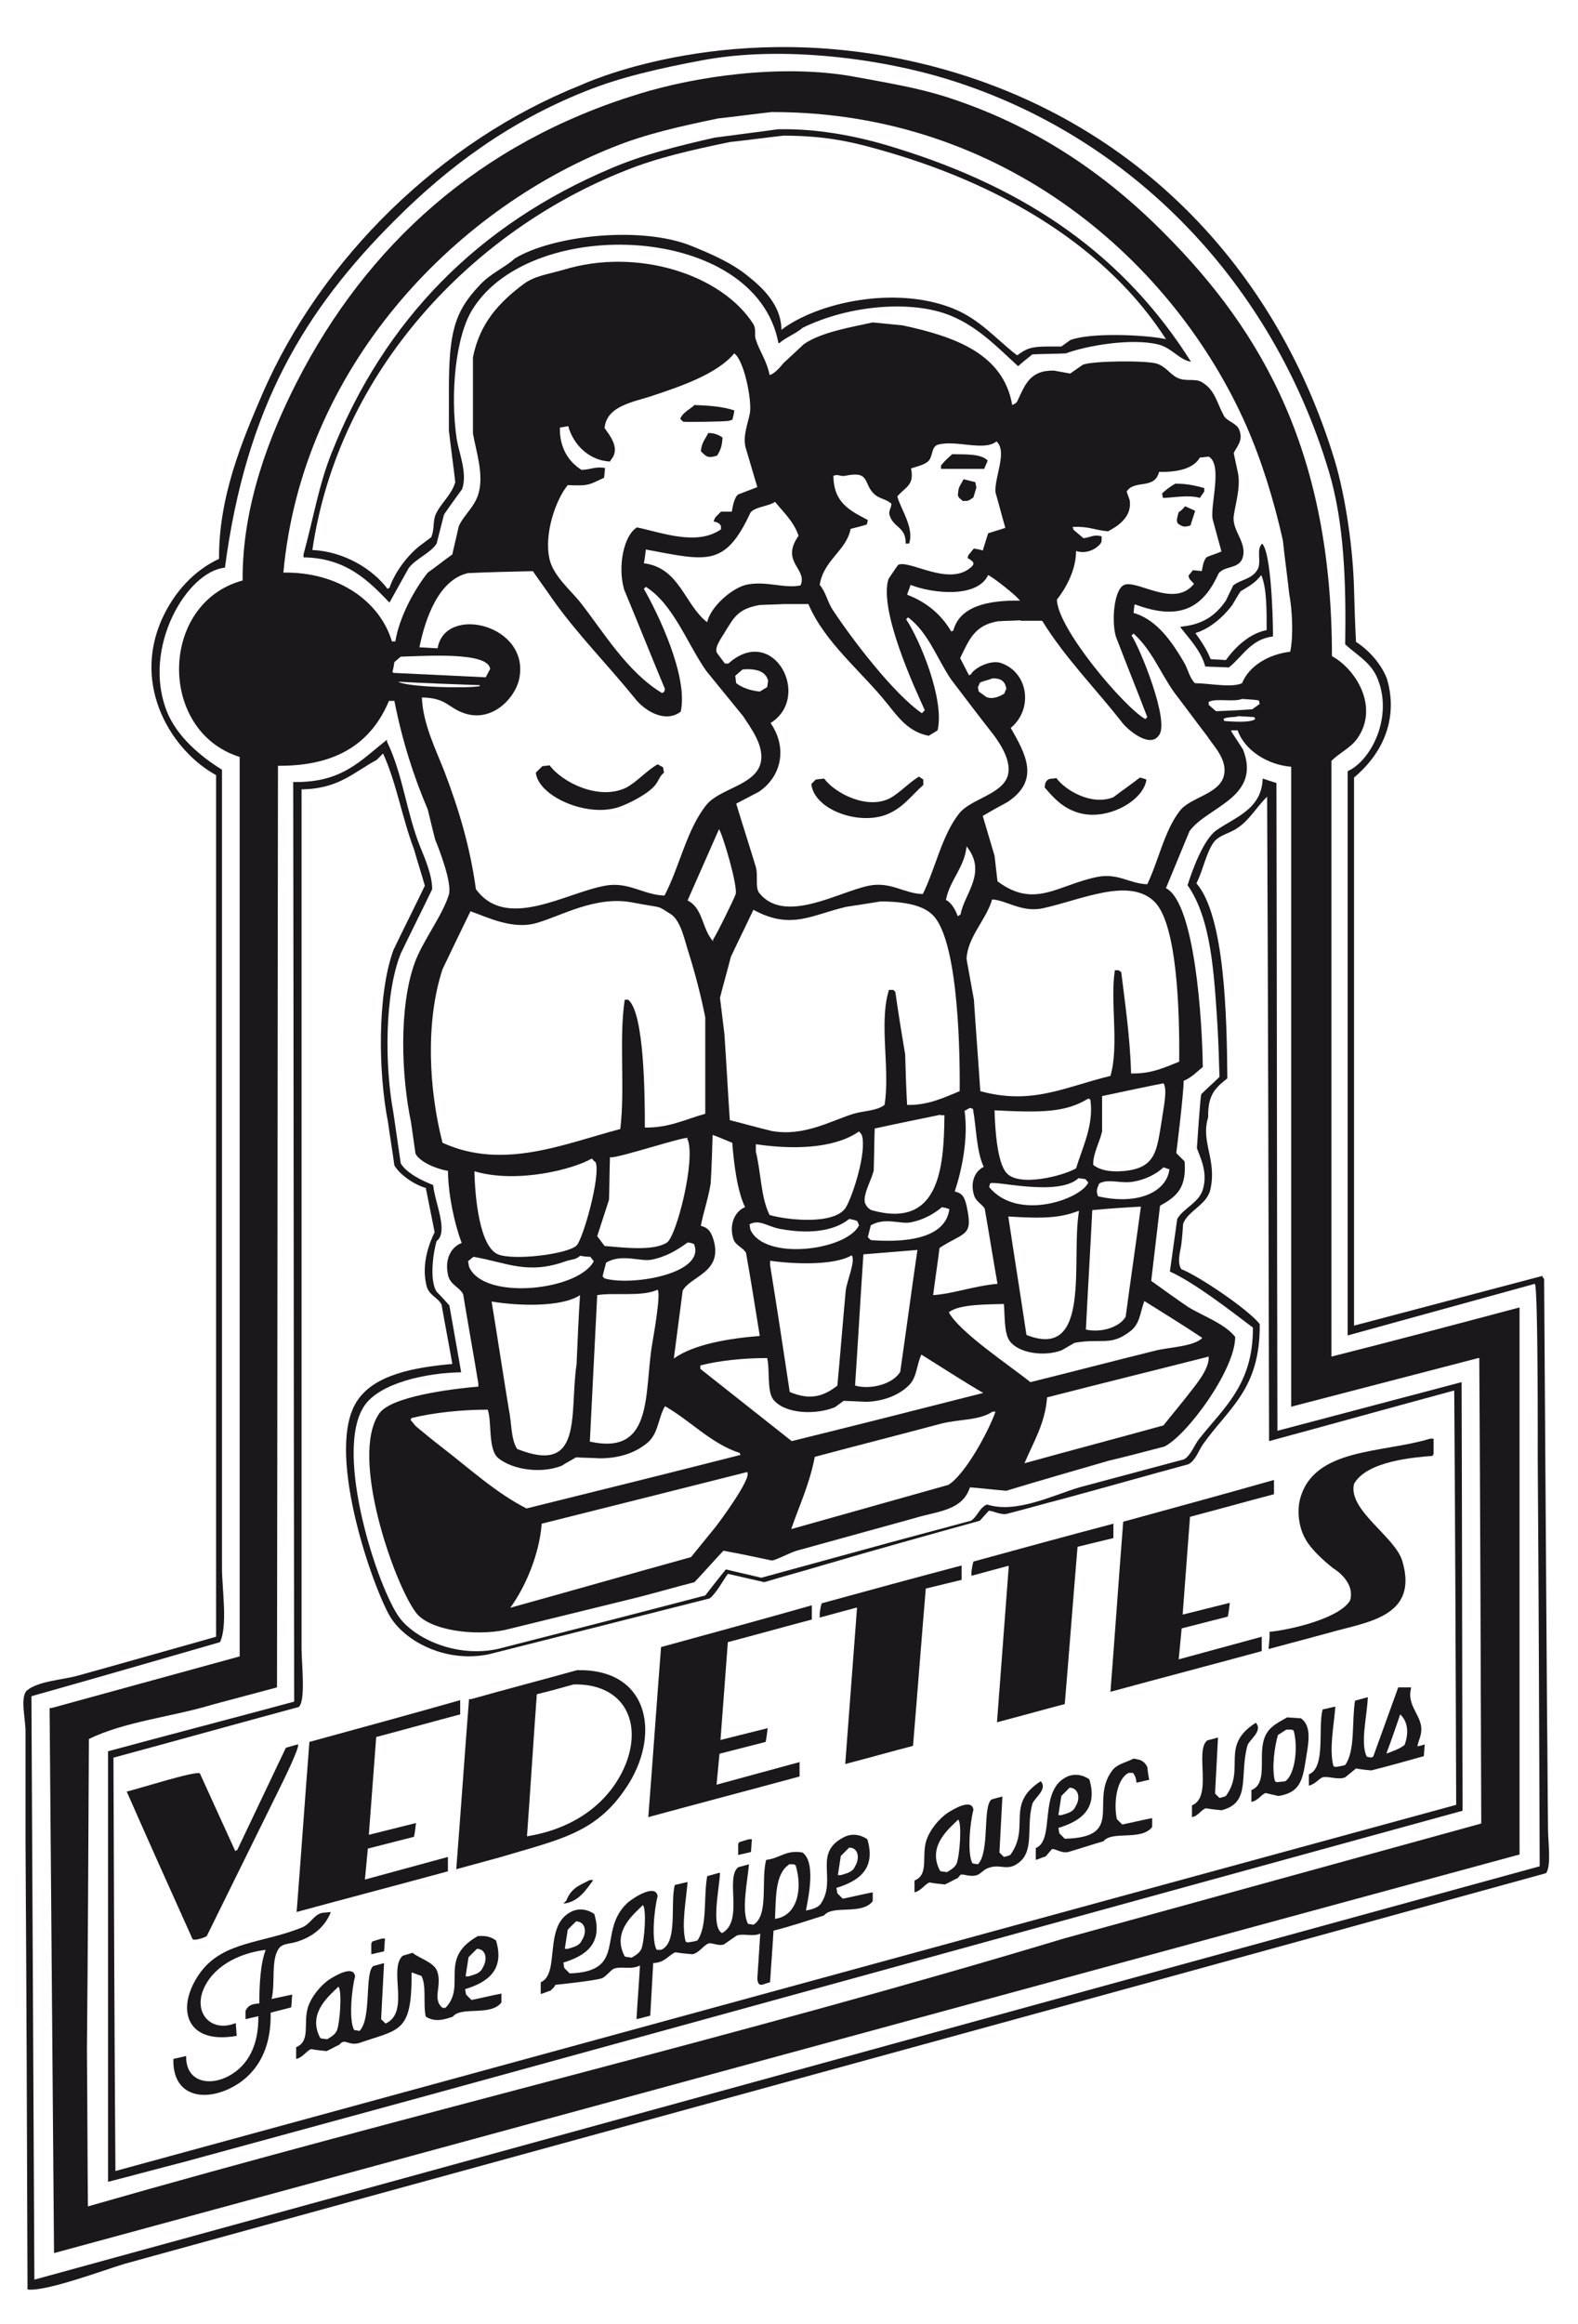
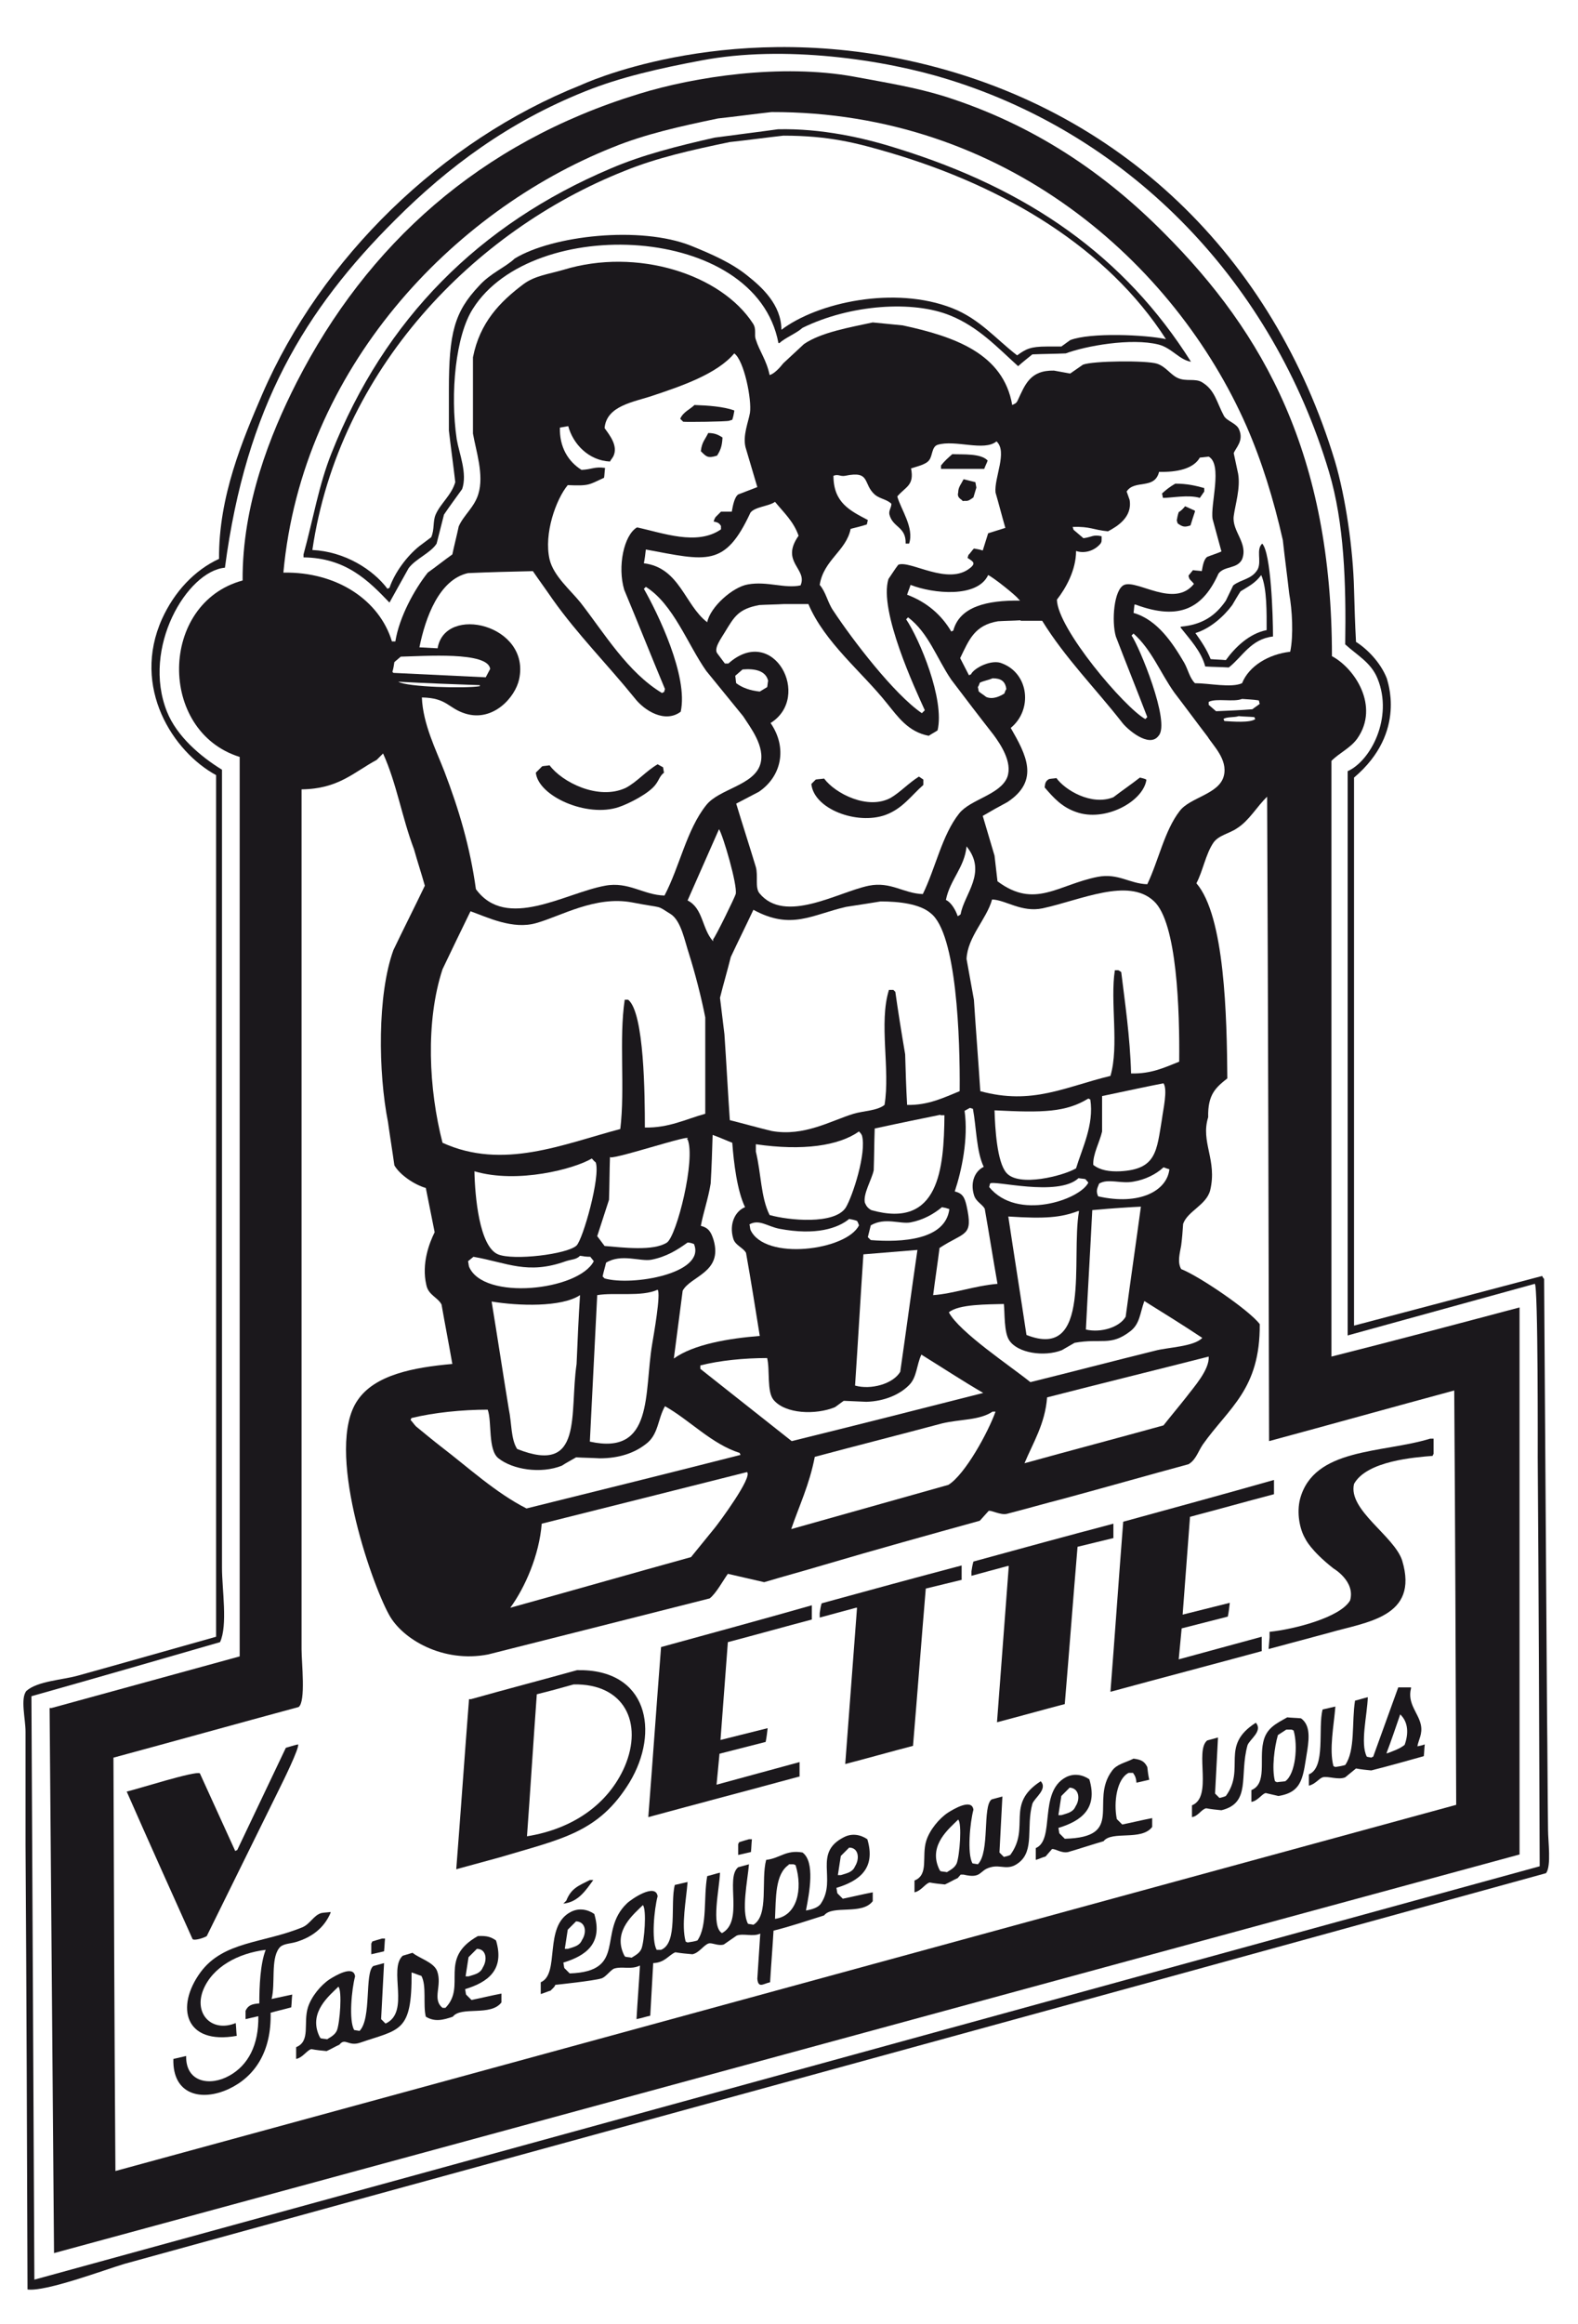
<svg xmlns="http://www.w3.org/2000/svg" xmlns:xlink="http://www.w3.org/1999/xlink" version="1.1" id="Calque_1" x="0px" y="0px" viewBox="0 0 321.3 472.8" style="enable-background:new 0 0 321.3 472.8;" xml:space="preserve">
  <style type="text/css">
	.Ombre_x0020_portée{fill:none;}
	.Arrondis_x0020_2 pt{fill:#FFFFFF;stroke:#000000;stroke-miterlimit:10;}
	.Miroir_x0020_dynamique X{fill:none;}
	.Biseau_x0020_adouci{fill:url(#SVGID_1_);}
	.Crépuscule{fill:#FFFFFF;}
	.Feuillage_GS{fill:#FFDD00;}
	.Pompadour_GS{fill-rule:evenodd;clip-rule:evenodd;fill:#51AEE2;}
	.st0{clip-path:url(#SVGID_3_);fill-rule:evenodd;clip-rule:evenodd;fill:#1B181C;}
	.st1{clip-path:url(#SVGID_3_);fill-rule:evenodd;clip-rule:evenodd;fill:#FFFFFF;}
	.st2{clip-path:url(#SVGID_3_);fill:#1B181C;}
</style>
  <linearGradient id="SVGID_1_" gradientUnits="userSpaceOnUse" x1="0" y1="0" x2="0.707" y2="0.707">
    <stop offset="0" style="stop-color:#E6E6EB" />
    <stop offset="0.174" style="stop-color:#E2E2E6" />
    <stop offset="0.352" style="stop-color:#D5D4D8" />
    <stop offset="0.532" style="stop-color:#C0BFC2" />
    <stop offset="0.714" style="stop-color:#A4A2A4" />
    <stop offset="0.895" style="stop-color:#828282" />
    <stop offset="1" style="stop-color:#6B6E6E" />
  </linearGradient>
  <g>
    <defs>
      <rect id="SVGID_2_" x="4" y="4" width="311.8" height="462.2" />
    </defs>
    <clipPath id="SVGID_3_">
      <use xlink:href="#SVGID_2_" style="overflow:visible;" />
    </clipPath>
    <path class="st0" d="M275.7,158.2v111.5c12.8-3.4,25.5-6.7,38.3-10.1c0.1,0.2,0.2,0.4,0.4,0.6c0.2,29.6,0.4,59.2,0.6,88.9   c0.1,7.7,0.1,15.5,0.2,23.2c0,2.3,0.7,7.3-0.4,8.8c-25.4,7-50.9,14-76.3,21c-55.4,15.2-110.9,30.4-166.3,45.6   c-15.6,4.3-31.3,8.6-46.9,12.9c-4,1.2-16,5.7-19.7,5.2v-0.4c-0.1-30-0.2-60.1-0.4-90.1v-23c0-2.6-1.1-6.8,0.2-8.3   c2.3-2,7.3-2.2,10.5-3.1c9.4-2.6,18.8-5.3,28.1-7.9V157.7c-8.7-4.7-17.3-17.8-11-31.8c2.5-5.5,6.6-9.9,11.6-12.2   c-0.1-12.7,4.8-24.2,8.8-33.5c12-27.7,36.5-51.6,64.9-62.9c0,0,28.2-13.3,66.6-5c43.4,9.4,74.4,40.2,86.9,81.5   c2.2,7.4,3.7,17.9,3.9,26.1c0.1,3.6,0.2,7.1,0.4,10.7c2.1,1.3,5,4.1,6.3,7.5C282.3,138.2,286.7,148.9,275.7,158.2" />
    <path class="st1" d="M312.5,261.2c-12.7,3.5-25.4,7-38.1,10.5V156.9c4.7-2.1,9.3-10.9,6.1-18.8c-1.3-3.3-4.2-4.8-6.6-7   c0.2-12.5-0.2-24.7-3.3-35.1c-11.4-38.1-39.8-68.1-77.4-79.8c-13.1-4.1-33.6-7.1-50.4-3.9c-8.5,1.6-16.5,3.4-23.7,6.3   c-15.5,6.2-27.8,15.3-38.6,26.1C62.1,63,50.1,82.8,45.8,115.5c-7.7,0.7-17,16.3-11.8,29.3c2,5,6.8,9.1,11.2,11.8V283V319   c0,4.3,1.2,11.7-0.4,15.1c-12.8,3.7-25.6,7.4-38.4,11c0.2,39.5,0.4,79.1,0.6,118.7c102.2-28,204.3-56.1,306.5-84.1   c-0.1-27.7-0.2-55.4-0.4-83.2C313.1,296.6,313.2,261.2,312.5,261.2" />
    <path class="st0" d="M309.4,266v111.3c-99.5,27-198.9,54.1-298.4,81.1c-0.3-37-0.6-74-0.9-110.9h0.4c12.8-3.5,25.5-7,38.3-10.5V154   c-16.7-5.2-16.4-31.3,0.6-35.9c-0.1-15.4,5.6-29.7,11-40.3c14.3-28,37.3-48.8,69.7-58.7c11.3-3.5,29-6.2,43.8-3.5   c6.5,1.2,12.6,2.2,18.4,4c18.3,5.8,32.7,15.7,44.7,27.8c20.4,20.4,34.2,45.2,34.2,86.1c4.7,2.5,9.7,10.2,5.2,16.7   c-1.4,2-3.6,2.9-5.3,4.6v121.2C283.8,272.8,296.6,269.4,309.4,266" />
    <path class="st1" d="M157.1,22.8c-3.6,0.4-7.2,0.9-10.9,1.3c-7.7,1.6-14.9,3.2-21.5,5.9c-32.6,13-63.2,45-67,86.5   c11-0.2,19.6,5.7,22.1,14h0.7c0.8-5,3.9-10.6,6.6-14c1.7-1.2,3.3-2.5,5-3.7c0.4-1.9,0.9-3.8,1.3-5.7c1-2.3,3.2-3.9,4-6.6   c1.2-3.9-0.5-8.8-1.1-12.3v-9.4v-6.1c1.4-7.1,5.5-11.3,10.3-14.9c2.3-1.7,5-2,8.1-2.9c15-4.6,32.1,0.9,38.6,10.9   c0.8,1.2,0.2,2.3,0.6,3.3c0.7,2.3,2.2,4.2,2.8,7.2c0.9-0.2,2.1-1.5,2.8-2.4c1.4-1.3,2.8-2.6,4.2-3.9c3.5-2.4,9.4-3.4,14-4.4   c2,0.2,4,0.4,6.1,0.6c10.7,2.3,20.5,5.8,22.3,16.2c0.6-0.3,0.8-0.3,1.1-0.9c1.5-3.2,2.5-6.2,7.4-6.1c1.1,0.2,2.2,0.4,3.3,0.6   c0.9-0.6,1.7-1.2,2.6-1.8c2-0.8,13-0.9,15.1-0.2c1.8,0.6,2.8,2.3,4.2,2.9c1.7,0.8,3.6,0,5,0.9c2.6,1.6,2.9,4,4.4,6.8   c0.6,1.1,2.6,1.5,3.1,2.8c1,2.3-0.7,3.7-1.1,4.8c0.3,1.4,0.6,2.8,0.9,4.2c0.5,2.9-0.6,6.3-0.9,8.6c-0.4,3.1,3,5.5,1.7,8.8   c-1,2-3.6,1.3-4.8,2.9c-3.1,6.9-7.8,9.7-16.9,6.3h-0.2c-0.1,0.6-0.1,1.1-0.2,1.7c4.9,1.4,8,6.2,10.3,10.1c0.8,1.4,1.1,3.1,2.2,4.2   c2.9,0,7.4,1,9.6,0c1.4-3.5,5.4-5.9,9.8-6.4c0.7-3.3,0.4-8.6-0.2-11.8c-0.4-3.6-0.9-7.2-1.3-10.9c-1.9-8.4-4.3-16.1-7.4-23.2   C239.2,53.5,204.6,22.7,157.1,22.8" />
    <path class="st0" d="M158.4,26.3c8.8-0.2,17.4,1.7,24.3,3.9c26.8,8.3,46.3,22,59.8,43.4c-2.4-0.4-3.9-2.8-6.6-3.5   c-5.6-1.4-14.9,0.3-18.9,1.8c-2.3,0.1-4.5,0.1-6.8,0.2c-1,0.8-2,1.6-2.9,2.4c-4.2-3.8-8.1-8-13.8-10.3c-7.5-3.1-20.3-2.3-30.1,2.5   c-1.2,1.1-3.5,2-4.7,3.1h-0.2c-4.6-24.4-50.1-26.2-62.2-7C92.8,68.2,91.6,80,93,89.4c0.5,2.9,2.2,6.9,1.1,10.1   c-1.2,1.7-2.5,3.4-3.7,5.2c-0.5,2-1,3.9-1.5,5.9c-1.2,1.9-4.3,3.1-5.7,5c-1.3,2.3-2.6,4.7-3.9,7c-4.3-4.5-8.9-9.1-17.5-9.2v-0.6   c2-7.3,3.1-14.1,5.7-20.6c10.8-27.3,30.1-46.6,56.8-57.9c6.5-2.8,13.7-4.6,21.2-6.3C149.9,27.4,154.1,26.9,158.4,26.3" />
    <path class="st1" d="M159.5,27.6c-3.6,0.4-7.2,0.9-10.9,1.3c-7.7,1.6-14.9,3.2-21.5,5.9C96.6,46.9,69,75.1,63.6,111.9   c6.5,0.3,12.3,3.9,15.3,7.9c0.1-0.1,0.2-0.1,0.4-0.2c1.1-3.2,3.6-6.5,6.1-8.5c0.8-0.6,1.6-1.2,2.4-1.8c0.7-1.6,0.3-3.2,0.9-4.6   c1-2.3,3.2-3.9,4-6.6c-0.4-3.5-0.9-7-1.3-10.5v-8.3c0-11.5,1.1-15.8,6.1-21.1c2.3-2.6,5.4-3.8,7.3-5.6c7.7-4.7,25.6-6.7,35.9-2.6   c4.2,1.7,8.3,3.5,11.5,6.1c2.9,2.3,6.9,5.9,6.9,11c7.4-5.6,23.1-9,34.8-4.4c5.6,2.2,8.9,6.3,13.2,9.6c1.8-1.3,2.7-1.8,6.1-1.8h2.9   l1.8-1.3c4.1-1.6,15.4-1.1,19.5-0.2c-11.9-18.5-32.7-31-56.1-37.9C174.5,29.1,168.8,27.6,159.5,27.6" />
    <path class="st1" d="M149.5,71.9c-3.5,4.2-10.9,6.7-16.6,8.6c-3.8,1.3-9.4,2-9.8,6.6c1,1.4,2.8,3.6,1.8,5.7   c-0.2,0.4-0.5,0.7-0.7,1.1c-4.3-0.2-7.5-3.5-8.5-7.2L114,87c-0.1,4,1.7,6.9,4.4,8.6c2.2-0.1,2.6-0.7,4.8-0.4   c-0.1,0.7-0.1,1.3-0.2,2c-3.1,1.4-2.9,1.7-7.4,1.5c-2.4,2.9-4.9,9.9-3.7,15.1c0.8,3.4,4.3,6.3,6.3,8.8c4.9,6.3,9.6,14.2,16.6,18.4   c0.1-0.1,0.2-0.1,0.4-0.2c0.1-0.2,0.1-0.4,0.2-0.6c-2.8-6.7-5.5-13.5-8.3-20.2c-1.4-4.7-0.1-11.1,2.6-12.7   c5.2,1.1,12.2,3.8,17.1,0.4v-0.7c-0.4-0.6-0.6-0.7-1.5-0.9c0.1-0.3,0.2-0.6,0.4-0.9c0.4-0.4,0.7-0.7,1.1-1.1h2.2   c0.2-1.1,0.5-2.9,1.3-3.5c1.3-0.5,2.6-1,3.9-1.5c-0.8-2.7-1.6-5.4-2.4-8.1c-0.6-2.4,0.6-5.2,0.9-7   C153.1,81.3,151.5,73.3,149.5,71.9" />
    <path class="st0" d="M141.4,82.4c2.8,0.1,5.8,0.3,8.1,1.1v0.2c-0.1,0.6-0.2,1.1-0.4,1.7c-0.2,0.1-0.4,0.1-0.6,0.2   c-0.5,0.2-9.1,0.3-9.4,0.2c-0.2-0.2-0.4-0.4-0.6-0.6C139.1,83.8,140.5,83.3,141.4,82.4" />
    <path class="st0" d="M144.2,88.1c1.4,0,2.1,0.4,2.9,0.9v0.2c-0.1,1.6-0.4,2.4-1.1,3.5c-1.9,0.6-2.2,0.2-3.3-0.9   C142.9,89.9,143.6,89.4,144.2,88.1" />
    <path class="st1" d="M202.9,89.8c-2.5,2.1-8.4-0.4-12,0.7c-1.2,0.4-1,2.2-1.7,3.1c-0.6,0.9-2.5,1.3-3.7,1.7   c0.7,3.5-1.1,3.7-2.8,5.7c0.7,2.6,3.5,6.4,2.4,9.6h-0.7c0.1-3.5-2.6-3.2-3.3-5.9c-0.2-0.8,0.4-1.4,0.4-2.2c-0.9-0.9-2.3-1-3.3-1.8   c-2.6-2.2-0.8-5-6.1-3.9c-1,0.2-1.4-0.4-2.4,0c0,5.5,3.4,7.1,7,9l-0.2,0.9c-0.9,0.3-2.1,0.6-3.3,0.9c-0.9,4.5-5.5,6.3-6.3,11.4   c1.3,1.5,1.6,3.6,2.8,5.3c3.9,5.9,12.3,16.9,18,20.8c0.2-0.2,0.4-0.4,0.6-0.6c-1.9-4.2-9.4-20.2-7.4-26.7c0.7-1,1.3-2,2-2.9   c2.4-1,10.2,4.4,14.7,0.6c1.2-1,0.4-1.3-0.6-2c0.1-0.2,0.1-0.4,0.2-0.6c0.4-0.4,0.7-0.9,1.1-1.3c0.6,0.1,1.2,0.2,1.8,0.4   c0.4-1.2,0.7-2.3,1.1-3.5c1.2-0.4,2.3-0.7,3.5-1.1c-0.7-2.4-1.3-4.8-2-7.2C202.4,97.2,205.2,91.9,202.9,89.8" />
    <path class="st0" d="M193.9,92.4c2.2,0.1,5.8-0.2,7.2,1.3c-0.2,0.6-0.5,1.1-0.7,1.7h-8.8v-0.7C192.3,93.8,193.1,93.1,193.9,92.4" />
    <path class="st1" d="M246.1,92.9l-1.8,0.2c-1.3,2.3-4.7,3-8.3,2.9c-0.9,3.7-5,1.5-6.6,4c0.2,0.6,0.4,1.1,0.6,1.7   c0.6,3.5-2.5,5.4-4.4,6.4c-3.1-0.3-3.5-1-7.2-0.9c0.1,0.2,0.1,0.4,0.2,0.6c0.7,0.6,1.3,1.1,2,1.7c1.7-0.2,1.9-0.8,3.7-0.4   c0,0.9,0.1,1.2-0.4,1.7c-1.1,1.2-3,1.9-4.8,1.3c0,3.9-2.1,7.6-3.9,9.9c0.1,5.9,13.8,22,18,24.3c0.1-0.1,0.2-0.2,0.4-0.4   c-2.1-5.5-4.3-10.9-6.4-16.4c-0.9-3.1-0.4-9.6,1.7-10.5c2.7-1.1,10.2,4.8,14.2-0.2c-0.6-0.8-1-0.8-1.1-1.7c0.3-0.4,0.6-0.7,0.9-1.1   c0.6,0.1,1.2,0.1,1.8,0.2c0.2-1.1,0.4-2.4,1.1-2.9c1-0.4,2-0.7,2.9-1.1c-0.6-2.2-1.2-4.4-1.8-6.6C246.4,102.7,249,94.5,246.1,92.9" />
    <path class="st0" d="M196.2,97.5c0.8,0.2,1.6,0.4,2.4,0.6l0.2,1.1c-0.2,0.7-0.4,1.3-0.6,2c-0.6,0.4-1,0.8-1.7,0.7   c-0.6,0-0.3,0.2-0.7-0.2c-0.6-0.4-0.9-0.8-0.7-1.5C195.1,99.1,195.7,98.5,196.2,97.5" />
    <path class="st0" d="M239.3,98.4c2.4,0,4.1,0.4,5.9,0.9v0.7l-0.9,1.3c-2.3-0.7-5.7,0-7.5,0c-0.1-0.3-0.1-0.6-0.2-0.9   C237.5,99.6,238.1,99.1,239.3,98.4" />
    <path class="st1" d="M157.8,102.1c-1.2,0.9-4.1,1-5,2.2c-5.2,11.2-8.9,9.8-21.3,7.5c-0.1,0.9-0.2,1.8-0.4,2.8   c7.3,0.9,8.3,8.5,12.9,12c0.6-3.1,5.2-7.2,8.3-7.7c3.9-0.7,7.5,0.9,10.7,0.2c1.5-3.4-4.2-4.7-0.4-10.1   C161.6,106.1,159.6,104.3,157.8,102.1" />
    <path class="st0" d="M241.3,103c0.7,0.3,1.3,0.6,2,0.9v0.2c-0.3,0.9-0.6,1.8-0.9,2.8c-1.2,0.4-1.6,0.3-2.6-0.4   c-0.1-0.2-0.1-0.4-0.2-0.6c0.1-0.6,0.2-1.1,0.4-1.7C240.5,103.9,240.9,103.5,241.3,103" />
    <path class="st0" d="M257,110.6c1.8,1.9,2.2,14.7,2.2,18.9c-4.5,0.5-6.2,4.1-9,6.3c-1.6-0.1-3.2-0.1-4.8-0.2   c-0.8-3.1-3.2-5.6-5-7.9v-0.2c4.6-0.4,7.2-2.4,9.2-5.3c0.5-1,1-2.1,1.5-3.1c1.7-1.3,3.8-1.2,5-3.3   C256.9,114.1,255.7,111.8,257,110.6" />
    <path class="st1" d="M85.9,141.9c0.2,5.4,2.9,10.7,4.6,15.1c2.9,7.6,5.2,15.2,6.4,23.9c6.2,8.5,18.1,0.8,26.3-0.7   c4.8-0.9,7.8,1.9,12.1,2c3.1-5.9,4.5-13.4,8.5-18.4c2.6-3.3,9.7-4,11-8.3c1.1-3.6-2.1-7.6-3.5-9.8c-2.5-3.1-5-6.1-7.5-9.2   c-3.8-5.4-6.7-13.6-12.3-17.1l-0.4,0.4c2.8,4.9,9.1,17.8,7.5,25c-3.2,2.4-7.4-0.2-9.4-2.8c-5.5-6.8-11.6-12.9-16.7-20.1   c-1.3-1.9-2.7-3.8-4-5.7c-4.4,0.1-8.8,0.2-13.2,0.4c-5.9,1.3-8.7,9.1-9.9,15.1l3.7,0.2c1.5-9,19-4.8,16.6,6.3   c-0.8,3.7-5.3,8.7-10.9,7C91.2,144.1,91.1,142,85.9,141.9" />
    <path class="st1" d="M201.2,117c-2.2,4.7-11.2,3.8-15.8,2c-0.2,0.7-0.5,1.3-0.7,2c4,1.5,7,4.1,9,7.5c0.1-0.1,0.2-0.1,0.4-0.2   c1.3-4.9,6.9-6.2,13.6-6.1c-0.1-0.1-0.2-0.2-0.4-0.4C206.8,121.1,202.3,117.5,201.2,117" />
    <path class="st1" d="M256.8,117c-1.2,1.6-2.4,2.2-4.2,3.3c-0.6,0.9-1.1,1.8-1.7,2.8c-1.7,2.3-4.5,4.8-7.5,5.7   c1.2,1.7,2.3,3.3,3.1,5.3c1,0.1,2.1,0.1,3.1,0.2c1.8-2.5,4.7-5.4,8.3-6.1C257.9,124.8,258,119.7,256.8,117" />
    <path class="st1" d="M159.6,122.9c-1.7,0.1-3.3,0.1-5,0.2c-4.3,0.8-5.1,2.4-7,5.5c-0.7,1.2-2.4,3.4-1.5,4.4l1.5,2h0.7   c9.2-8.2,17.1,6.8,8.6,12.1c3.5,5.1,2.2,10.9-2.4,14l-4.6,2.4c1.3,4.3,2.7,8.6,4,12.9c0.5,1.8-0.2,4.1,0.7,5.3   c5.2,6.4,16-0.2,22.3-1.5c4.5-0.9,7.1,1.6,11,1.7c2.6-5.3,3.9-12,7.4-16.4c2.3-2.9,8.4-3.8,9.8-7.4c1.1-3-1.4-6.7-2.8-8.6   c-2.9-3.7-5.8-7.5-8.6-11.2c-3-4.4-4.6-9.5-8.8-12.7c-0.1,0.1-0.2,0.2-0.4,0.4c2.7,4,7.9,16.3,6.4,22.6c-0.6,0.4-1.2,0.7-1.8,1.1   c-4.2-0.8-6.3-3.9-8.5-6.6c-5.1-6.4-12.7-12.4-16-20.2H159.6z" />
    <path class="st1" d="M207.8,126.2c-1.5,0.1-3.1,0.1-4.6,0.2c-4.8,0.8-5.9,3.8-7.7,7.5l1.8,3.5c0.1-0.1,0.2-0.1,0.4-0.2   c0.6-1.3,4.3-3.2,6.4-2.2c5.4,2.1,6.2,9.4,1.7,13.1c3.1,5.4,6,10.7-0.7,15.1c-1.7,0.9-3.3,1.8-5,2.8c0.8,2.7,1.6,5.4,2.4,8.1   c0.2,1.7,0.4,3.4,0.6,5.2c7.6,5.7,12.3,0.7,20.4-0.9c4.2-0.8,6.5,1.4,10.1,1.5c2.3-4.8,3.5-10.9,6.6-14.9c2.1-2.8,8.1-3.4,9-7.2   c0.8-3.3-2.2-6.1-3.3-7.9c-2.3-3-4.5-6-6.8-9c-2.9-4.1-4.6-8.7-8.3-12c-0.1,0.1-0.2,0.2-0.4,0.4c1.5,2.1,8,17.7,5.5,20.4   c-1.9,2.6-6.5-1.4-7.5-2.8c-5.4-6.9-11.5-13-16.2-20.6H207.8z" />
    <path class="st1" d="M81.6,133.6l-1.3,1.1c-0.1,0.7-0.2,1.3-0.4,2c0.1,0.1,0.1,0.1,0.2,0.2c6.3,0.3,12.5,0.6,18.8,0.9   c0.3-0.6,0.6-1.1,0.9-1.7C99.4,132.5,86.3,133.5,81.6,133.6" />
    <path class="st1" d="M151.2,136.2c-0.5,0.4-1,0.9-1.5,1.3c0.1,0.5,0.1,1,0.2,1.5c1.2,0.9,2.8,1.5,4.8,1.7c0.5-0.3,1-0.6,1.5-0.9   c0.1-0.4,0.1-0.9,0.2-1.3C155.9,136.4,153.6,136,151.2,136.2" />
    <path class="st1" d="M202.1,138c-0.9,0.4-1.8,0.5-2.6,0.9c-0.1,0.3-0.2,0.6-0.4,0.9c0.1,0.3,0.1,0.6,0.2,0.9c0.5,0.4,1,0.7,1.5,1.1   c1.4,0.6,2.9-0.2,3.7-0.7c0.1-0.3,0.2-0.6,0.4-0.9C204.7,138.6,203.8,138,202.1,138" />
    <path class="st1" d="M81.1,138.7c1.7,1.1,13.9,1.4,16.6,0.9v-0.2C92.1,139.2,86.6,139,81.1,138.7" />
    <path class="st1" d="M252.9,142.2c-1.8,0.7-5.2-0.2-6.8,0.6v0.6c0.5,0.4,1,0.9,1.5,1.3c2.5-0.1,4.9-0.2,7.4-0.4   c0.5-0.4,1-0.7,1.5-1.1c-0.1-0.2-0.1-0.5-0.2-0.7C255.1,142.3,254,142.3,252.9,142.2" />
-     <path class="st1" d="M56.6,155.8c-0.1,62.5-0.1,125-0.2,187.5c-4.4,1.2-8.7,2.3-13.1,3.5c-8.2,2.5-17.8,3.4-25.2,7   c-0.1,21.1-0.2,42.2-0.4,63.3c0.1,10.6,0.1,21.2,0.2,31.8c66.2-19,133-34.7,198.7-54.5c28.3-7.8,56.7-15.6,85-23.4   c-0.1-31.6-0.2-63.2-0.4-94.7h-0.2c-12.7,3.3-25.4,6.6-38.1,9.9V156c-4.9-0.4-9.5-3.4-10.9-7.4h-1.3v0.2l2.4,3.7   c3.8,9.8-7.3,11.6-10.9,16.6c-1.6,3.9-3.2,7.7-4.8,11.6c5.9,3,7.4,27,7.5,36.4c-1.3,1-2.2,2.1-3.9,2.8c0,2.9-1.5,14.7-1.5,14.7   c0.6,0.6,1.1,1.1,1.7,1.7c0.4,5.3-1.5,7.1-5,9c-0.6,5.1-1.2,10.2-1.8,15.3c2.5,1.8,5,3.6,7.5,5.3c2.9,1.8,7.5,3.4,9.6,6.1   c0,6.7-9.8,20-14.4,22.3c-3.8,1-7.6,2-11.4,2.9c-6.9,2-13.9,4-20.8,6.1c-2.5-0.2-4.9-0.5-7.4-0.7c-1.6,4.8-6.5,4.8-11.4,6.3   c-8,2.2-15.9,4.4-23.9,6.6c-1.6,0.5-3.7,1.7-5,2c-3.3-0.7-6.6-1.4-9.9-2c-2,2.1-3.9,4.3-5.9,6.4c-3.9,1-7.7,2.1-11.6,3.1   c-9,2.2-17.9,4.4-26.9,6.6c-6,1.3-15.4,0.2-18.2-3.5c-4.3-5.6-13.6-31.7-7.5-40.5c2.4-3.5,14.6-5,20.2-5.5v-0.6   c-1-6.1-2.1-12.1-3.1-18.2c-0.8-1.5-2.7-1.9-3.1-4c-0.7-3.3,0.8-5.7,2.8-6.4c-1.5-4.1-2.7-9.6-2.8-14.7c-2.2-0.3-5.8-1.8-6.6-3.5   c-0.3-2.1-0.6-4.2-0.9-6.3c-2-9.6-2.5-23.4,0.7-32.4c1.6-4.5,5.7-9.7,7-14c0.7-2.4-2.1-9.5-2.8-11.2c-0.5-2-1-4-1.5-6.1   c-2.9-6.8-5.2-14-6.8-22.1h-0.9h-0.2C75.7,150.9,68.9,155.9,56.6,155.8" />
    <path class="st1" d="M252.2,145.7c-0.8,0.3-2.5,0.1-3.1,0.6c0.1,0.1,0.1,0.2,0.2,0.4c1.7,0.1,5.2,0.4,6.3-0.4   c-0.1-0.1-0.1-0.2-0.2-0.4C254.3,145.8,253.2,145.8,252.2,145.7" />
    <path class="st0" d="M260.1,291.1c12.5-3.3,25-6.6,37.5-9.9c0.1,29.1,0.1,58.1,0.2,87.2c-70.7,19.4-141.4,38.9-212.1,58.3   c-16.1,4.4-32.3,8.8-48.4,13.2c-5.1,1.3-10.2,2.7-15.3,4v-1.7v-85.9c12.6-3.4,25.3-6.7,37.9-10.1c-0.1-62.4-0.1-124.7-0.2-187.1   c10,0.2,13.7-4.4,19.1-8.6v0.4c3.3,6.8,3.9,14.3,6.8,21.5c0.9,2.2,2.4,5.7,2.4,8.5c-2.1,4.4-4.3,8.7-6.4,13.1   c-3.3,8.2-3.3,22.8-1.5,32.4c0.5,3.4,1,6.9,1.5,10.3c1.2,2,4.3,3.5,6.6,4.4c0.3,3.5,3.2,9.5,0.7,11.4c-0.7,2.3-1.5,8,0,10.3   c0.9,0.9,1.7,1.8,2.6,2.8c0.8,4.5,1.6,9.1,2.4,13.6c-7.2,0.1-16.6,2.2-19.7,6.8c-6.4,9.4,2.8,37.4,7.2,43.2   c3.1,4.1,11.3,8.1,19.9,6.3c14.1-3.6,28.2-7.2,42.3-10.9c1.4-1.8,2.8-3.6,4.2-5.3c2.4,0.6,4.8,1.1,7.2,1.7   c8.8-2.4,17.5-4.8,26.3-7.2c5.5-1.5,10.9-2.9,16.4-4.4c1.3-0.8,1.8-2.8,3.3-3.3c5.9,1.9,13.4-1.9,18.8-3.5   c7.1-1.9,14.2-3.8,21.3-5.7c1.4-0.8,2.1-3,3.1-4.2c5-6.3,11-11.1,10.9-22.6c-4.5-3.4-11.8-9.1-16.9-11.4c0.5-3.6,1-7.1,1.5-10.7   c1.3-2.3,4.6-3.3,5.3-6.3c0.9-3.4-0.7-6.4-1.3-8.1c0,0,0.7-10.7,0.9-11c1.2-1.2,2.5-2.3,3.7-3.5c-0.1-3.4-0.2-6.9-0.4-10.3   c-0.7-10.9-1.3-21.9-6.1-28.7c1-3.2,3.3-9.4,5.9-11.2c3.9-2.7,9.2-4.3,9.4-10.5c0.9,0.3,1.8,0.6,2.8,0.9   C260,203.1,260,247.1,260.1,291.1" />
    <path class="st1" d="M61.4,160.6v141.1v33.8c0,2.8,0.9,10.7-0.6,11.8c-12.6,3.4-25.1,6.9-37.7,10.3c0.1,28,0.2,56.1,0.4,84.1   c91-24.8,182-49.7,273-74.5c-0.1-28.1-0.2-56.2-0.4-84.3c-12.6,3.4-25.1,6.9-37.7,10.3c-0.1-43.8-0.2-87.7-0.4-131.5v0.4   c-2.1,2-3.6,4.8-6.1,6.4c-1.6,1.1-3.7,1.4-4.8,2.9c-1.6,2.3-2.2,5.9-3.5,8.3c5.8,6.7,6.2,27.2,6.3,39.7c-2.4,1.9-4,3.3-3.9,7.9   c-1.6,5.1,1.9,8.7,0.4,14.9c-0.8,3-4.6,4.2-5.5,6.8c-0.1,1.5-0.2,2.9-0.4,4.4c-0.3,1.7-0.8,3.4,0,4.8c3.6,1.4,13.8,8.3,16,11.2   c0.1,13.3-6.3,17-11.6,24.5c-1,1.5-1.4,3.1-2.9,4c-8.5,2.3-16.9,4.7-25.4,7c-3.9,1-7.7,2.1-11.6,3.1c-1.3,0.3-3.2-0.8-3.7-0.6   c-0.6,0.7-1.2,1.3-1.8,2c-10.1,2.8-21.3,5.9-31.8,9c-4,1.2-8.1,2.3-12.1,3.5c-2.5-0.6-4.9-1.1-7.4-1.7c-1,1.4-2.4,4-3.7,5   c-15,3.8-30,7.6-45.1,11.4c-9.2,1.8-17.5-3.1-20.2-8.1c-3.7-6.7-13.1-33.9-6.4-43.6c3.5-5.2,11.4-6.7,19.3-7.4   c-0.7-4-1.5-8.1-2.2-12.1c-0.8-1.5-2.7-1.9-3.1-4c-1-4.3,0.6-8.5,1.7-10.7c-0.6-3-1.2-6-1.8-9c-2.4-0.7-5.3-2.7-6.4-4.6   c-0.4-2.9-0.9-5.9-1.3-8.8c-2-10.1-2.2-25.9,1.1-35c2.1-4.4,4.3-8.7,6.4-13.1c-0.7-2.5-1.5-4.9-2.2-7.4c-2.5-6.6-3.5-13.3-6.3-19.5   c-0.4,0.4-0.9,0.9-1.3,1.3C71.9,157.2,68.9,160.5,61.4,160.6" />
    <path class="st0" d="M133.9,155.5c0.4,0.2,0.7,0.4,1.1,0.6c0.1,0.4,0.1,0.7,0.2,1.1c-0.9,0.7-1,1.5-1.7,2.4   c-1.3,1.8-5.4,3.9-7.5,4.6c-6.5,2.2-16.4-2.2-16.9-7l1.3-1.3c0.5-0.1,1-0.1,1.5-0.2c2.5,3.4,9.9,7.2,15.5,4.6   C129.7,159.1,131.5,156.9,133.9,155.5" />
    <path class="st0" d="M187.1,158c0.3,0.2,0.6,0.4,0.9,0.6v1.1c-2.5,2.2-4.2,4.8-7.7,6.1c-5.8,2.1-14.6-1.2-15.1-6.3   c0.3-0.3,0.6-0.6,0.9-0.9c0.6-0.1,1.1-0.1,1.7-0.2c2.2,3,8.9,6.5,13.6,3.9C183.4,161.1,184.9,159.4,187.1,158" />
    <path class="st0" d="M232.1,158.2c0.4,0.1,0.9,0.2,1.3,0.4v0.2c-0.8,4.4-8.5,8.5-14.3,6.4c-2.9-1-4.6-2.9-6.4-5   c0.1-0.9,0.2-1.3,0.9-1.7c0.5-0.1,1-0.1,1.5-0.2c1.7,2.4,7.1,5.7,11.6,3.9C228.4,160.9,230.3,159.6,232.1,158.2" />
    <path class="st1" d="M146.4,168.7c-2.1,4.8-4.3,9.7-6.4,14.5c3.2,1.6,2.9,5.8,5.2,8.3v-0.4c0.6-0.7,4.4-8.5,4.6-9.2   C150.2,180.1,147.2,169.9,146.4,168.7" />
    <path class="st1" d="M196.8,172.2c-0.4,4.3-3.4,6.8-4.2,10.9c1.1,0.5,2,2.1,2.4,3.3c0.2-0.1,0.4-0.2,0.6-0.4   C196.3,181.9,201.1,177.5,196.8,172.2" />
    <path class="st1" d="M230.3,218.4c4.1,0.1,6.8-1.2,9.8-2.4c0.1-10.2-0.4-28.4-5.2-32.7c-5.2-4.8-14.8-0.2-22.6,1.5   c-4.3,0.9-7.5-1.7-10.3-1.8c-1.1,4-5,7.6-5.2,12.1c0.5,2.8,1,5.5,1.5,8.3c0.4,6.2,0.9,12.4,1.3,18.6c10.6,2.9,17.3-0.9,26.5-3.1   c1.8-6.1-0.1-15.2,0.9-21.5h0.7c0.2,0.1,0.4,0.2,0.6,0.4C229,203.6,230.1,210.9,230.3,218.4" />
    <path class="st1" d="M179.3,183.4c-1.3,0.2-3.6,0.6-7,1.1c-7,1.6-11.2,4.8-18.9,0.6c-1.5,3.2-3.1,6.4-4.6,9.6   c-0.7,2.8-1.5,5.5-2.2,8.3c0.3,2.5,0.6,4.9,0.9,7.4c0.4,5.8,0.7,11.7,1.1,17.5c2.8,0.7,5.6,1.5,8.5,2.2c6.6,1.2,12.1-2.1,16.7-3.5   c2-0.6,4.8-0.6,6.3-1.8c1.2-7.2-1.2-16.7,0.9-23.4h0.9l0.4,0.4c0.5,3.6,1.3,8.6,2,12.7c0.1,3.4,0.2,6.9,0.4,10.3   c4.3,0.1,7.5-1.5,10.7-2.8c0.1-10.7-0.6-32.1-5.9-36.2C187.3,183.9,183.1,183.4,179.3,183.4" />
    <path class="st1" d="M131.3,229.4c4.9,0.1,8.3-1.7,12.3-2.8v-7.5V207c-0.8-4.1-2.1-9.1-3.3-12.9c-0.9-2.7-1.6-6.7-3.7-8.1   c-3.2-2-1.2-1.1-7.9-2.4c-7.5-1.4-14.5,2.8-19.5,4.2c-4.8,1.4-10-1.2-13.4-2.4c-1.9,3.9-3.8,7.8-5.7,11.8   c-3.5,10.7-2.8,24.4,0,35.3c12.3,5.6,24.5,0.3,36.2-2.8c1-8.3-0.3-18.3,0.9-26.3h0.7C131.2,206,131.3,223,131.3,229.4" />
    <path class="st1" d="M236.9,220.4c-3.1,0.6-7.3,1.5-12.5,2.6v7.2c-0.5,2.2-1.9,4.6-1.8,6.8c1.4,1.1,3.3,1.4,5.5,1.3   c7.4-0.4,7.4-4.1,8.5-10.7C236.8,225.9,237.8,221.7,236.9,220.4" />
    <path class="st1" d="M202.5,225.9c0.1,3.6,0.5,10.5,2.4,12.7c2.5,3,11.7,0.6,14.2-0.9c1.2-4,3.7-8.9,2.9-14l-0.4-0.2   C217,226.3,212.4,226.4,202.5,225.9" />
    <path class="st1" d="M203.1,261.2c-0.9-5.1-1.7-10.2-2.6-15.3c-0.6-1-1.8-1.4-2.2-2.8c-0.8-2.7,0.3-4.9,2-5.7   c-1.5-3.1-1.5-8.1-2.2-11.8c-0.2-0.1-0.4-0.1-0.6-0.2c-0.4,0.2-0.7,0.4-1.1,0.6c0.8,5.7-0.6,12.2-2,16.4c1.6,0.4,2,1.2,2.4,2.9   c1.4,6.4-0.3,5.2-5.5,8.6c-0.4,3.2-0.9,6.4-1.3,9.6C194.2,263.2,198.4,261.6,203.1,261.2" />
    <path class="st1" d="M191.5,226.8c-3.4,0.7-7.9,1.6-13.4,2.8c-0.1,2.8-0.1,5.6-0.2,8.5c-0.4,1.9-2.2,4.8-1.8,6.6   c0.3,0.7,0.6,1.1,1.3,1.5c13.8,3.9,14.8-8.4,14.9-19.3H191.5z" />
    <path class="st1" d="M174.9,230.2c-4.1,2.9-11.4,4-21,2.6v1.5c1.1,4.5,1,9.3,2.8,12.9c3.9,1.1,13.2,2,15.5-1.5   c1.4-2.3,4.3-11.2,3.3-14.7C175.3,230.6,175.1,230.4,174.9,230.2" />
    <path class="st1" d="M145.1,230.9c-0.1,3.3-0.2,6.6-0.4,9.9c-0.5,3.1-1.5,5.9-2,8.6c1.6,0.4,2.1,1.3,2.6,2.9   c1.9,6.6-4.7,7.3-6.3,10.3c-0.6,4.6-1.2,9.2-1.8,13.8c4-2.9,11.2-4.1,17.5-4.6c-0.9-5.6-1.8-11.3-2.8-16.9   c-0.6-1.1-2.2-1.5-2.6-2.9c-0.9-3,0.4-5.6,2.4-6.4c-1.6-3.3-2.3-9-2.6-13.1C147.8,232,146.5,231.4,145.1,230.9" />
    <path class="st1" d="M139.8,231.8c2.6-1.7-16.6,4.8-15.6,3.5c-0.1,2.9-0.1,5.9-0.2,8.8c-0.8,2.5-1.6,4.9-2.4,7.4   c0.5,0.7,1,1.3,1.5,2c3.7,0.3,9.9,1.1,12.7-0.7c2-1.4,5.9-17,4.2-21H139.8z" />
    <path class="st1" d="M120.5,235.7c-3.5,2.1-15.1,5.2-23.9,2.6c0.1,5.1,1,15.3,4.8,16.9c3.1,1.3,14.1,0,16-1.8   c1.3-1.3,4.9-14,3.9-16.9C120.9,236.2,120.7,235.9,120.5,235.7" />
    <path class="st1" d="M236.9,237.5c-1.5,1.4-3.7,2.5-6.1,2.9c-2.6,0.5-5.1-0.7-7,0.4c-0.4,1-0.7,1.5-0.2,2.6   c8.4,1.9,14-1.1,14.5-5.5c-0.2-0.1-0.4-0.1-0.6-0.2L236.9,237.5" />
    <path class="st1" d="M219.6,239.7c-4.2,3.9-17.5,0.3-18,1.1c-0.1,0.2-0.1,0.5-0.2,0.7c5.7,7,18.5,2.6,20.2-0.9   c-0.2-0.2-0.4-0.5-0.6-0.7C220.6,239.8,220.1,239.8,219.6,239.7" />
    <path class="st1" d="M222.4,246.2c-0.4,8.1-0.9,16.2-1.3,24.3c3,0.7,6.8-0.4,8.1-2.6c1-7.5,2.1-15,3.1-22.4   C230.1,245.6,226.8,245.8,222.4,246.2" />
    <path class="st1" d="M191.8,245.6c-1.7,1.4-3.8,2.6-6.4,3.1c-2.1,0.4-5.2-1.1-8.1,0.6c-0.2,0.8-0.4,1.6-0.6,2.4   c0.2,0.2,0.4,0.4,0.6,0.6c6.3,0.5,15.2,0,16-6.3c-0.2-0.1-0.4-0.1-0.6-0.2C192.4,245.7,192.1,245.7,191.8,245.6" />
    <path class="st1" d="M205.3,247.5c1.2,8,2.5,16.1,3.7,24.1c13.4,5.3,9-15.4,10.7-25.2h-0.2C216,247.7,212.9,248,205.3,247.5" />
    <path class="st1" d="M172.9,248c-2.3,1.9-6.8,3.4-14.2,2c-2.5-0.5-4.1-2-6.1-0.9c0.1,0.4,0.1,0.7,0.2,1.1   c2.9,6.4,19.6,4.2,22.1-0.9c-0.1-0.3-0.2-0.6-0.4-0.9C174,248.2,173.4,248.1,172.9,248" />
    <path class="st1" d="M140,252.8c-2.1,1.5-4.3,2.9-7.4,3.5c-2.3,0.4-6.1-1.3-9.2,0.6c-0.2,0.9-0.5,1.8-0.7,2.8   c0.1,0.1,0.2,0.2,0.4,0.4c5.6,1.6,20.7-1,18.2-7C140.8,252.9,140.4,252.8,140,252.8" />
    <path class="st1" d="M175.8,255.2c-0.6,8.9-1.1,17.8-1.7,26.7c3.2,0.9,7.7-0.3,9.2-2.8c1.2-8.3,2.3-16.6,3.5-24.8   C184.3,254.5,180.6,254.8,175.8,255.2" />
-     <path class="st1" d="M173.4,255.4c-3.5,2.1-11.8,1.8-16.6,1.1v0.9c1.4,8.6,2.7,17.2,4,25.8c4,1.7,6.8,1,9.7-1.3   c0.6-6.4,1.1-12.9,1.7-19.3C172.4,260.7,174.3,256.4,173.4,255.4" />
    <path class="st1" d="M118.1,255.5c-0.8,0.8-1.7,0.7-2.9,1.1c-7.8,2.8-11.9,0.3-18.8-0.9c-0.4,0.3-0.7,0.6-1.1,0.9   c0.1,0.4,0.1,0.7,0.2,1.1c2.9,7,22.3,4.9,25.4-1.1c-0.2-0.3-0.5-0.6-0.7-0.9C119.4,255.7,118.7,255.6,118.1,255.5" />
    <path class="st1" d="M133.9,262.4c-3.3,1.5-8.8,0.5-12.3,1.1c-0.5,9.9-1,19.9-1.5,29.8c13.1,2.9,11-9.9,12.7-19.9   C133.1,271.6,134.6,263.2,133.9,262.4" />
    <path class="st1" d="M118.1,263.5c-3.8,2.5-12.6,2.2-18,1.3c1.2,7.3,2.3,14.6,3.5,21.9c0.6,2.8,0.4,6.1,1.7,8.1   c13.6,5.4,10.6-7.1,12.1-17.3C117.6,272.8,117.8,268.1,118.1,263.5" />
    <path class="st1" d="M233,264.7c-0.9,2.5-0.9,4.6-2.8,6.1c-4.1,3.2-5.9,1.4-11.4,2.4c-0.9,0.5-1.7,1-2.6,1.5c-3.6,1.4-9,0.6-10.7-2   c-1.1-1.6-0.9-5.6-1.1-7.4c-3.2,0.1-9.2,0-11.2,1.7c2.1,4,12.5,10.9,16.6,14.2c8.5-2.1,16.9-4.3,25.4-6.4c2.6-0.7,7.9-0.8,9.6-2.6   C240.9,269.6,237,267.2,233,264.7" />
    <path class="st1" d="M187.6,275.6c-1,2.2-0.9,4.5-2.4,6.1c-1.9,2-5.1,3.4-8.8,3.5l-4.6-0.2c-0.6,0.4-1.2,0.9-1.8,1.3   c-3.9,1.6-10.1,1.4-12.5-1.5c-1.4-1.7-0.7-6.1-1.3-8.5c-4.7,0-9.7,0.5-13.6,1.5v0.7c6.2,4.9,12.4,9.8,18.6,14.7   c13-3.2,26-6.5,39-9.8C195.9,280.9,191.8,278.2,187.6,275.6" />
    <path class="st1" d="M246.1,276c-11,2.8-22,5.5-32.9,8.3c-0.4,5.4-2.9,9.3-4.6,13.4c9.4-2.6,18.9-5.1,28.3-7.7   c1.5-1.9,3.1-3.8,4.6-5.7C243,282.3,246.3,278.7,246.1,276" />
    <path class="st1" d="M135.4,286.1c-1.5,2.6-1.3,5.8-3.9,7.7c-2.3,1.8-5.4,2.9-9.4,2.9c-1.6-0.1-3.2-0.1-4.8-0.2   c-1,0.6-2,1.1-2.9,1.7c-4.3,1.7-10,0.8-12.9-1.5c-2.2-1.7-1.3-7.5-2.2-9.9c-5.2,0-11,0.6-15.5,1.7c-0.1,0.1-0.1,0.2-0.2,0.4   c0.4,0.4,0.7,0.9,1.1,1.3c1.7,1.4,3.4,2.8,5.2,4.2c5.5,4.2,11,9.3,17.3,12.5c14.5-3.6,29.1-7.2,43.6-10.9c-0.1-0.1-0.1-0.2-0.2-0.4   C144.9,293.8,140.4,288.9,135.4,286.1" />
    <path class="st1" d="M202.1,287.2c-2.7,1.8-6.5,1.5-10.3,2.4c-8.6,2.3-17.3,4.5-25.9,6.8c-1.1,5.7-3.2,10-4.8,14.7   c10.7-3,21.3-6,32-9c3.4-2.1,8.1-10.7,9.6-14.9H202.1z" />
    <path class="st0" d="M271.5,319.1c-4.7-3.7-5.7-6-5.7-6c-1.2-2-1.8-5.3-1.1-8.1c2.8-10.5,16.7-9.3,26.5-12.3h0.7v3.1   c-0.1,0.1-0.1,0.2-0.2,0.4c-3.6,0.3-13.4,1-16,5.7c-1.3,5.3,8.2,10.6,9.8,15.6c3.5,11.6-7.4,12.5-14.9,14.7   c-4.1,1.1-8.2,2.2-12.3,3.3l0.2-2.4v-1.1c4.9-0.5,14.4-2.9,16.4-6.4C276,321.7,271.5,319.1,271.5,319.1" />
    <path class="st1" d="M152.1,299.5c-13.9,3.5-27.8,7-41.8,10.5c-0.5,6.4-3.4,13-6.4,17.1c12.3-3.4,24.5-6.9,36.8-10.3   c1.6-2,3.2-3.9,4.8-5.9C146.4,309.8,153.3,300.5,152.1,299.5" />
    <path class="st2" d="M257,335.9c-10.3,2.8-20.6,5.5-30.9,8.3c0.9-11.5,1.7-23.1,2.6-34.6c10.2-2.8,20.5-5.6,30.7-8.5v2.9   c-5.7,1.5-11.4,3.1-17.1,4.6c-0.5,6.6-1,13.2-1.5,19.9c3.2-0.8,6.4-1.6,9.6-2.4c-0.1,0.9-0.2,1.8-0.4,2.8c-3.1,0.8-6.3,1.6-9.4,2.4   c-0.2,2.1-0.4,4.2-0.6,6.3c5.6-1.5,11.3-3.1,16.9-4.6V335.9z" />
    <path class="st0" d="M195.9,321.4c-2.5,0.6-4.9,1.2-7.4,1.8c-0.9,10.7-1.7,21.3-2.6,32c-4.6,1.2-9.2,2.5-13.8,3.7   c0.8-10.6,1.6-21.2,2.4-31.8h-0.2c-2.5,0.7-4.9,1.3-7.4,2v-0.9c0.1-0.7,0.2-1.4,0.4-2c9.5-2.6,19-5.2,28.5-7.7V321.4z" />
    <path class="st0" d="M117.5,339.8c14.4-0.3,16.9,12.5,10.7,22.8c-6.3,10.3-13.8,11.5-26.5,15.3c-2.9,0.8-5.9,1.6-8.8,2.4   c0.9-11.5,1.7-23.1,2.6-34.6h0.4C103,343.7,110.3,341.8,117.5,339.8" />
    <path class="st1" d="M116.8,342.7c-2.5,0.7-5,1.4-7.5,2c-0.7,9.6-1.3,19.3-2,28.9c9.4-1.5,16.6-6.6,19.9-14.2   C131,350.5,127.1,342.5,116.8,342.7" />
    <path class="st0" d="M284.7,343.3h2.6v0.2c-0.8,3.1,1.5,5,2,7.4c0.4,1.9-0.5,3.1-0.7,4.4c0.5-0.1,1-0.2,1.5-0.4   c-0.1,0.8-0.1,1.6-0.2,2.4c-3.6,1-7.1,2-10.7,2.9c-1-0.1-2.1-0.2-3.1-0.4c-0.7,0.6-1.5,1.2-2.2,1.8c-1.4,0.6-3.5-0.3-4.6,0   c-0.8,0.3-1.5,1.4-2.8,1.7V361c3.5-1.4,1.8-9.4,2.8-13.2c0.9-0.2,1.7-0.4,2.6-0.6c-0.3,3.8-1.3,8.7-0.4,12.1   c0.1,0.1,0.2,0.1,0.4,0.2c0.7-0.1,1.3-0.2,2-0.4c2.1-3,1.3-8.7,2-13.1c0.9-0.2,1.7-0.5,2.6-0.7c-0.1,3.6-1.6,9.4-0.2,12.1   c0.3,0.1,0.6,0.1,0.9,0.2c0.1-0.1,0.2-0.1,0.4-0.2C281.3,352.7,283,348,284.7,343.3" />
    <path class="st1" d="M285.1,348.8c-0.9,2.6-1.8,5.3-2.8,7.9h0.2c1.3-0.5,2.5-0.9,3.5-1.7C286.8,352.8,286.8,350.4,285.1,348.8" />
    <path class="st0" d="M262.1,349.4c0.9,0.1,1.8,0.1,2.8,0.2c1.8,1.3,1.7,3.7,1.3,6.4c-0.9,5.3-0.8,8.6-5.9,9.4   c-0.9-0.2-1.7-0.4-2.6-0.6c-0.8,0.2-1.6,1.6-2.9,1.8v-2.4c3.2-1.3,1.6-6.1,2.4-9.7C257.8,351.6,259.8,350.7,262.1,349.4" />
    <path class="st0" d="M255.7,350.5c1.5,1.7-1.3,3.4-1.7,4.6c-1.7,6.2,0.8,11.7-5.3,13.2c-1-0.1-2.1-0.2-3.1-0.4   c-1,0.2-1.6,1.6-2.9,1.8v-2.4c4.3-1.7,0.5-11.1,3.1-13.2c0.7-0.2,1.5-0.4,2.2-0.6c-0.2,3.8-0.4,7.6-0.6,11.4l0.9,0.9   c0.4-0.1,0.9-0.2,1.3-0.4C253.7,359.8,248.3,355.2,255.7,350.5" />
    <path class="st1" d="M261.9,351.9c-0.6,0.4-1.1,0.7-1.7,1.1c-0.7,2.4-1.3,6.8-0.6,9.4l0.4,0.2c0.6-0.1,1.1-0.1,1.7-0.2   c2.1-1.5,2.6-7.2,1.7-10.3c-0.1-0.1-0.2-0.1-0.4-0.2H261.9z" />
    <path class="st0" d="M60.7,354.9c0.3,0.7-3.1,7.6-3.9,9.2C51.9,374,47,384,42.1,393.9c-0.6,0.4-2.6,1-2.9,0.6c-4.5-10-9-20-13.4-30   c2.2-0.5,14.1-4.3,14.9-3.7c2.4,5.3,4.8,10.5,7.2,15.8c0.1-0.1,0.2-0.1,0.4-0.2c3.3-6.9,6.6-13.9,9.9-20.8   C58.9,355.4,59.8,355.1,60.7,354.9" />
    <path class="st0" d="M230.8,357.8c1.5,0.2,2.2,0.5,2.8,1.7c0.1,0.9,0.2,1.7,0.4,2.6c-0.9,0.2-1.7,0.4-2.6,0.6   c-0.1-1.1-0.3-1.4-0.7-2h-0.9c-2.4,1.2-3.1,6-2.4,9.4c0.4,0.4,0.7,0.7,1.1,1.1c2-0.4,4-0.9,6.1-1.3v1.8c-2.2,2.9-8.2,0.7-9.9,2.9   c-2.4,0.7-4.8,1.5-7.2,2.2c-1.4,0.3-2.6-0.7-3.3-0.6c-0.4,0.5-0.9,1-1.3,1.5c-0.7,0.2-1.3,0.5-2,0.7V376c4-1.7,0.5-11.4,6.1-14.4   c1.7-0.9,3.5-0.5,4.8,0.4c1.8,6-1.7,8.5-6.3,9.9c0.1,0.4,0.1,0.7,0.2,1.1c0.4,0.4,0.7,0.7,1.1,1.1c12.4-0.3,5-7.6,9.6-13.8   C227.4,358.9,229,358.7,230.8,357.8" />
    <path class="st0" d="M211.9,362.4c1.5,1.6-1.3,3.4-1.7,4.6c-1.3,4.7,0.5,9.5-2.8,12c-2.2,1.7-3.6,0.3-5.7,0.9   c-2.4,0.6-1.7,2.4-5.5,1.5h-0.6c-0.2,0.2-0.4,0.5-0.6,0.7c-0.9,0.4-1.7,0.9-2.6,1.3c-1-0.1-2.1-0.2-3.1-0.4c-0.9,0.2-1.7,1.7-3.1,2   v-2.4c3-1.2,1.4-4.9,2.4-8.1c0.7-2.2,2.6-4.5,4.4-5.7c1.1-0.7,4.9-3,5.2-0.6c-0.7,2.6-1.3,8.9-0.2,10.9c0.4,0.1,0.7,0.1,1.1,0.2   c2.5-2.5,0.9-11.8,2.8-13.2c0.7-0.2,1.5-0.4,2.2-0.6c-0.2,3.8-0.4,7.6-0.6,11.4c0.3,0.3,0.6,0.6,0.9,0.9c0.4-0.1,0.9-0.2,1.3-0.4   C209.9,371.7,204.6,367.1,211.9,362.4" />
    <path class="st1" d="M217.8,363.7c-0.6,0.6-1.1,1.1-1.7,1.7c-0.2,1.3-0.4,2.6-0.6,3.9h0.6c1.3-0.4,2.4-0.6,2.9-1.8   C220,366,219.7,363.8,217.8,363.7" />
    <path class="st1" d="M195.1,370.2c-1.8,1.8-6,5.1-4,9.8c0.1,0.2,0.2,0.5,0.4,0.7c0.4,0.1,0.9,0.1,1.3,0.2c0.8-0.5,1.6-0.9,2-1.8   C195.4,377.5,195.9,371,195.1,370.2" />
    <path class="st0" d="M133,399.4c-0.2,3.6-0.4,7.1-0.6,10.7c-0.9,0.2-1.8,0.5-2.8,0.7c0.2-3.6,0.5-7.2,0.7-10.9   c-1.9,0.9-3.5,0.1-5.2,0.6c-0.7,0.2-1.7,1.7-2.6,2c-1.5,0.5-9.2,1.3-9.2,1.3h-0.2c-0.1,0.2-0.2,0.4-0.4,0.6   c-0.1,0.1-0.2,0.2-0.4,0.4c-0.1,0.1-0.1,0.1-0.2,0.2c-0.7,0.2-1.3,0.5-2,0.7v-2.4c4-1.7,0.5-11.4,6.1-14.3c1.7-0.9,3.5-0.5,4.8,0.4   c1.8,6-1.7,8.5-6.3,9.9c0.1,0.4,0.1,0.7,0.2,1.1c0.4,0.4,0.7,0.7,1.1,1.1c11.8-0.4,5.6-8.4,11.6-14.2c0.9-0.9,5.9-4.3,6.3-1.5   c-0.7,2.6-1.3,8.9-0.2,10.9h0.9c3.5-1.4,1.8-9.4,2.8-13.2c0.9-0.2,1.7-0.4,2.6-0.6c-0.3,3.8-1.3,8.7-0.4,12.1   c0.1,0.1,0.2,0.1,0.4,0.2c0.7-0.1,1.4-0.2,2-0.4c2.1-3,1.2-8.7,2-13.1c0.9-0.2,1.7-0.5,2.6-0.7c-0.1,3.2-1.9,10.9,0.4,12.3   c4.5-2.4,0.6-11.2,3.3-13.4c0.7-0.2,1.5-0.4,2.2-0.6c-0.3,3.4-1.6,9.5-0.2,12.1c0.4,0.1,0.7,0.1,1.1,0.2c3.2-1.9,1.5-9.1,2.6-13.2   c2.8-0.3,4-2.1,7.4-1.5c2.6,1.9,1.4,8.2,0.7,11.8c1.2-0.2,2.6-0.6,3.1-1.5c3.2-4.9-1.7-10.2,4.6-13.4c1.7-0.9,3.5-0.5,4.8,0.4   c1.8,6-1.7,8.5-6.3,9.9c0.1,0.4,0.1,0.7,0.2,1.1c0.4,0.4,0.7,0.7,1.1,1.1c2-0.4,4-0.9,6.1-1.3v1.8c-2.2,2.9-8.2,0.7-9.9,2.9   c-3.2,1-6.7,2.2-10.3,3.1c-0.2,3.5-0.5,7-0.7,10.5c-1.4,0.3-2.4,1.3-2.6-0.7c0.2-3.1,0.4-6.1,0.6-9.2c-1.5,0.7-3.4-0.1-4.8,0.4   l-2.6,1.8c-1.1,0.4-2.4-0.4-3.1-0.2c-1,0.3-1.9,1.9-3.3,2.2c-1.2-0.1-2.3-0.2-3.5-0.4C136.1,397.8,135.4,399.3,133,399.4" />
    <path class="st0" d="M152.5,374.2h0.6c-0.1,0.9-0.1,1.7-0.2,2.6c-0.9,0.2-1.7,0.4-2.6,0.6v-2.2l0.2-0.4   C151.1,374.6,151.8,374.4,152.5,374.2" />
    <path class="st1" d="M172.9,375.9c-0.6,0.6-1.1,1.1-1.7,1.7l-0.6,3.9h0.6c1.3-0.4,2.4-0.6,2.9-1.8   C175.1,378.1,174.8,375.9,172.9,375.9" />
    <path class="st1" d="M160.6,379.4c-2.8,1.9-2.6,6.7-2.8,11c4.5-0.6,5.7-6,4.2-10.9c-0.1-0.1-0.2-0.1-0.4-0.2H160.6z" />
    <path class="st0" d="M120.1,382.5h0.7c-1.4,1.9-3,4.5-6.1,4.8c0.2-0.2,0.4-0.4,0.6-0.6C116.3,384.2,117.7,383.7,120.1,382.5" />
    <path class="st1" d="M130.9,387.6c-1.8,1.8-6,5.1-4,9.8c0.1,0.2,0.2,0.5,0.4,0.7c0.4,0.1,0.9,0.1,1.3,0.2c0.8-0.5,1.6-0.9,2-1.8   C131.2,395,131.7,388.5,130.9,387.6" />
    <path class="st0" d="M35.3,418.9c0.9-0.2,1.7-0.4,2.6-0.6c-0.1,5.4,4.9,6.2,8.8,4c3.8-2.1,6-6.2,5.9-12.1c-0.9,0.2-1.7,0.4-2.6,0.6   v-1.7c0.5-1.1,1.3-1.4,2.8-1.5c0-3.5,0.2-8.1,1.3-10.9c-5.7,0.7-10.8,3.5-12.7,8.1c-2,4.9,1.7,8.8,6.6,6.8c0.1,0.9,0.1,1.7,0.2,2.6   c-10.6,1.9-12.5-5.9-7.4-12.9c4.7-6.4,12.8-5.9,20.8-9.2c1.6-0.7,2.3-2.5,3.9-2.9c0.6-0.1,1.2-0.1,1.8-0.2v0.2   c-1.3,3-3.7,4.9-7,5.9c-1.3,0.4-2.8,0.3-3.5,1.3c-1.7,2.3-0.7,7.2-1.5,10.3c1.4-0.3,2.8-0.6,4.2-0.9c-0.1,0.9-0.1,1.7-0.2,2.6   c-1.4,0.4-2.8,0.7-4.2,1.1c0.2,7.9-3.2,13-8.5,15.5C41,427.6,35.1,426.2,35.3,418.9" />
    <path class="st1" d="M117.3,390.9c-0.6,0.6-1.1,1.1-1.7,1.7c-0.2,1.3-0.4,2.6-0.6,3.9h0.6c1.3-0.4,2.4-0.6,2.9-1.8   C119.5,393.2,119.3,391,117.3,390.9" />
    <path class="st0" d="M97.3,393.9c1.9-0.1,2.7,0.2,3.7,0.9c1.8,6-1.7,8.5-6.3,9.9c0.1,0.4,0.1,0.7,0.2,1.1c0.4,0.4,0.7,0.7,1.1,1.1   c2-0.4,4-0.9,6.1-1.3v1.8c-2.2,2.9-8.2,0.7-9.9,2.9c-2,0.7-3.7,1.1-5.5,0c-0.6-2.4,0.2-6.3-0.9-8.3c-0.7-0.2-1.3-0.5-2-0.7   c0.1,12.3-2.4,11.5-10.5,14.3c-2.4,0.8-3-1.1-4.2,0.4c-0.9,0.4-1.7,0.9-2.6,1.3c-1-0.1-2.1-0.2-3.1-0.4c-0.9,0.2-1.7,1.7-3.1,2   v-2.4c3-1.2,1.4-4.9,2.4-8.1c0.7-2.2,2.6-4.5,4.4-5.7c1.1-0.7,4.9-3,5.2-0.6c-0.7,2.6-1.3,8.9-0.2,10.9c0.4,0.1,0.7,0.1,1.1,0.2   c2.5-2.5,1-11.8,2.8-13.2l2.2-0.6c-0.2,3.8-0.4,7.6-0.6,11.4c0.3,0.3,0.6,0.6,0.9,0.9c5.1-2.3,0.5-11.1,3.5-13.8   c0.7-0.2,1.3-0.4,2-0.6c1.3,1.1,4.3,1.9,5,3.7c1.1,3-1.1,5.7,1.1,7.5h0.6C95.1,404,89.1,398.5,97.3,393.9" />
    <path class="st0" d="M77.8,394.4h0.6c-0.1,0.9-0.1,1.7-0.2,2.6c-0.9,0.2-1.7,0.4-2.6,0.6v-2.2c0.1-0.1,0.1-0.2,0.2-0.4   C76.4,394.8,77.1,394.6,77.8,394.4" />
    <path class="st1" d="M97.1,396.5c-0.6,0.6-1.1,1.1-1.7,1.7c-0.2,1.3-0.4,2.6-0.6,3.9h0.6c1.3-0.4,2.4-0.6,2.9-1.8   C99.3,398.7,99,396.5,97.1,396.5" />
    <path class="st1" d="M68.9,404.2c-1.8,1.8-6,5.1-4,9.8c0.1,0.2,0.2,0.5,0.4,0.7c0.4,0.1,0.9,0.1,1.3,0.2c0.8-0.5,1.6-0.9,2-1.8   C69.2,411.6,69.7,405,68.9,404.2" />
    <path class="st0" d="M226.8,312.9c-2.5,0.6-4.9,1.2-7.4,1.8c-0.9,10.7-1.7,21.3-2.6,32c-4.6,1.2-9.2,2.5-13.8,3.7   c0.8-10.6,1.6-21.2,2.4-31.8h-0.2c-2.5,0.7-4.9,1.3-7.4,2v-0.9c0.1-0.7,0.2-1.3,0.4-2c9.5-2.6,19-5.2,28.5-7.7V312.9z" />
    <path class="st2" d="M162.9,361.4c-10.3,2.8-20.6,5.5-30.9,8.3c0.9-11.5,1.7-23.1,2.6-34.6c10.2-2.8,20.5-5.6,30.7-8.5v2.9   c-5.7,1.5-11.4,3.1-17.1,4.6c-0.5,6.6-1,13.2-1.5,19.9c3.2-0.8,6.4-1.6,9.6-2.4c-0.1,0.9-0.2,1.8-0.4,2.8c-3.1,0.8-6.3,1.6-9.4,2.4   c-0.2,2.1-0.4,4.2-0.6,6.3c5.6-1.5,11.3-3.1,16.9-4.6V361.4z" />
-     <path class="st2" d="M91.3,380.7c-10.3,2.8-20.6,5.5-30.9,8.3c0.9-11.5,1.7-23.1,2.6-34.6c10.2-2.8,20.5-5.6,30.7-8.5v2.9   c-5.7,1.5-11.4,3.1-17.1,4.6c-0.5,6.6-1,13.2-1.5,19.9c3.2-0.8,6.4-1.6,9.6-2.4c-0.1,0.9-0.2,1.8-0.4,2.8c-3.1,0.8-6.3,1.6-9.4,2.4   l-0.6,6.3c5.6-1.5,11.3-3.1,16.9-4.6V380.7z" />
  </g>
</svg>